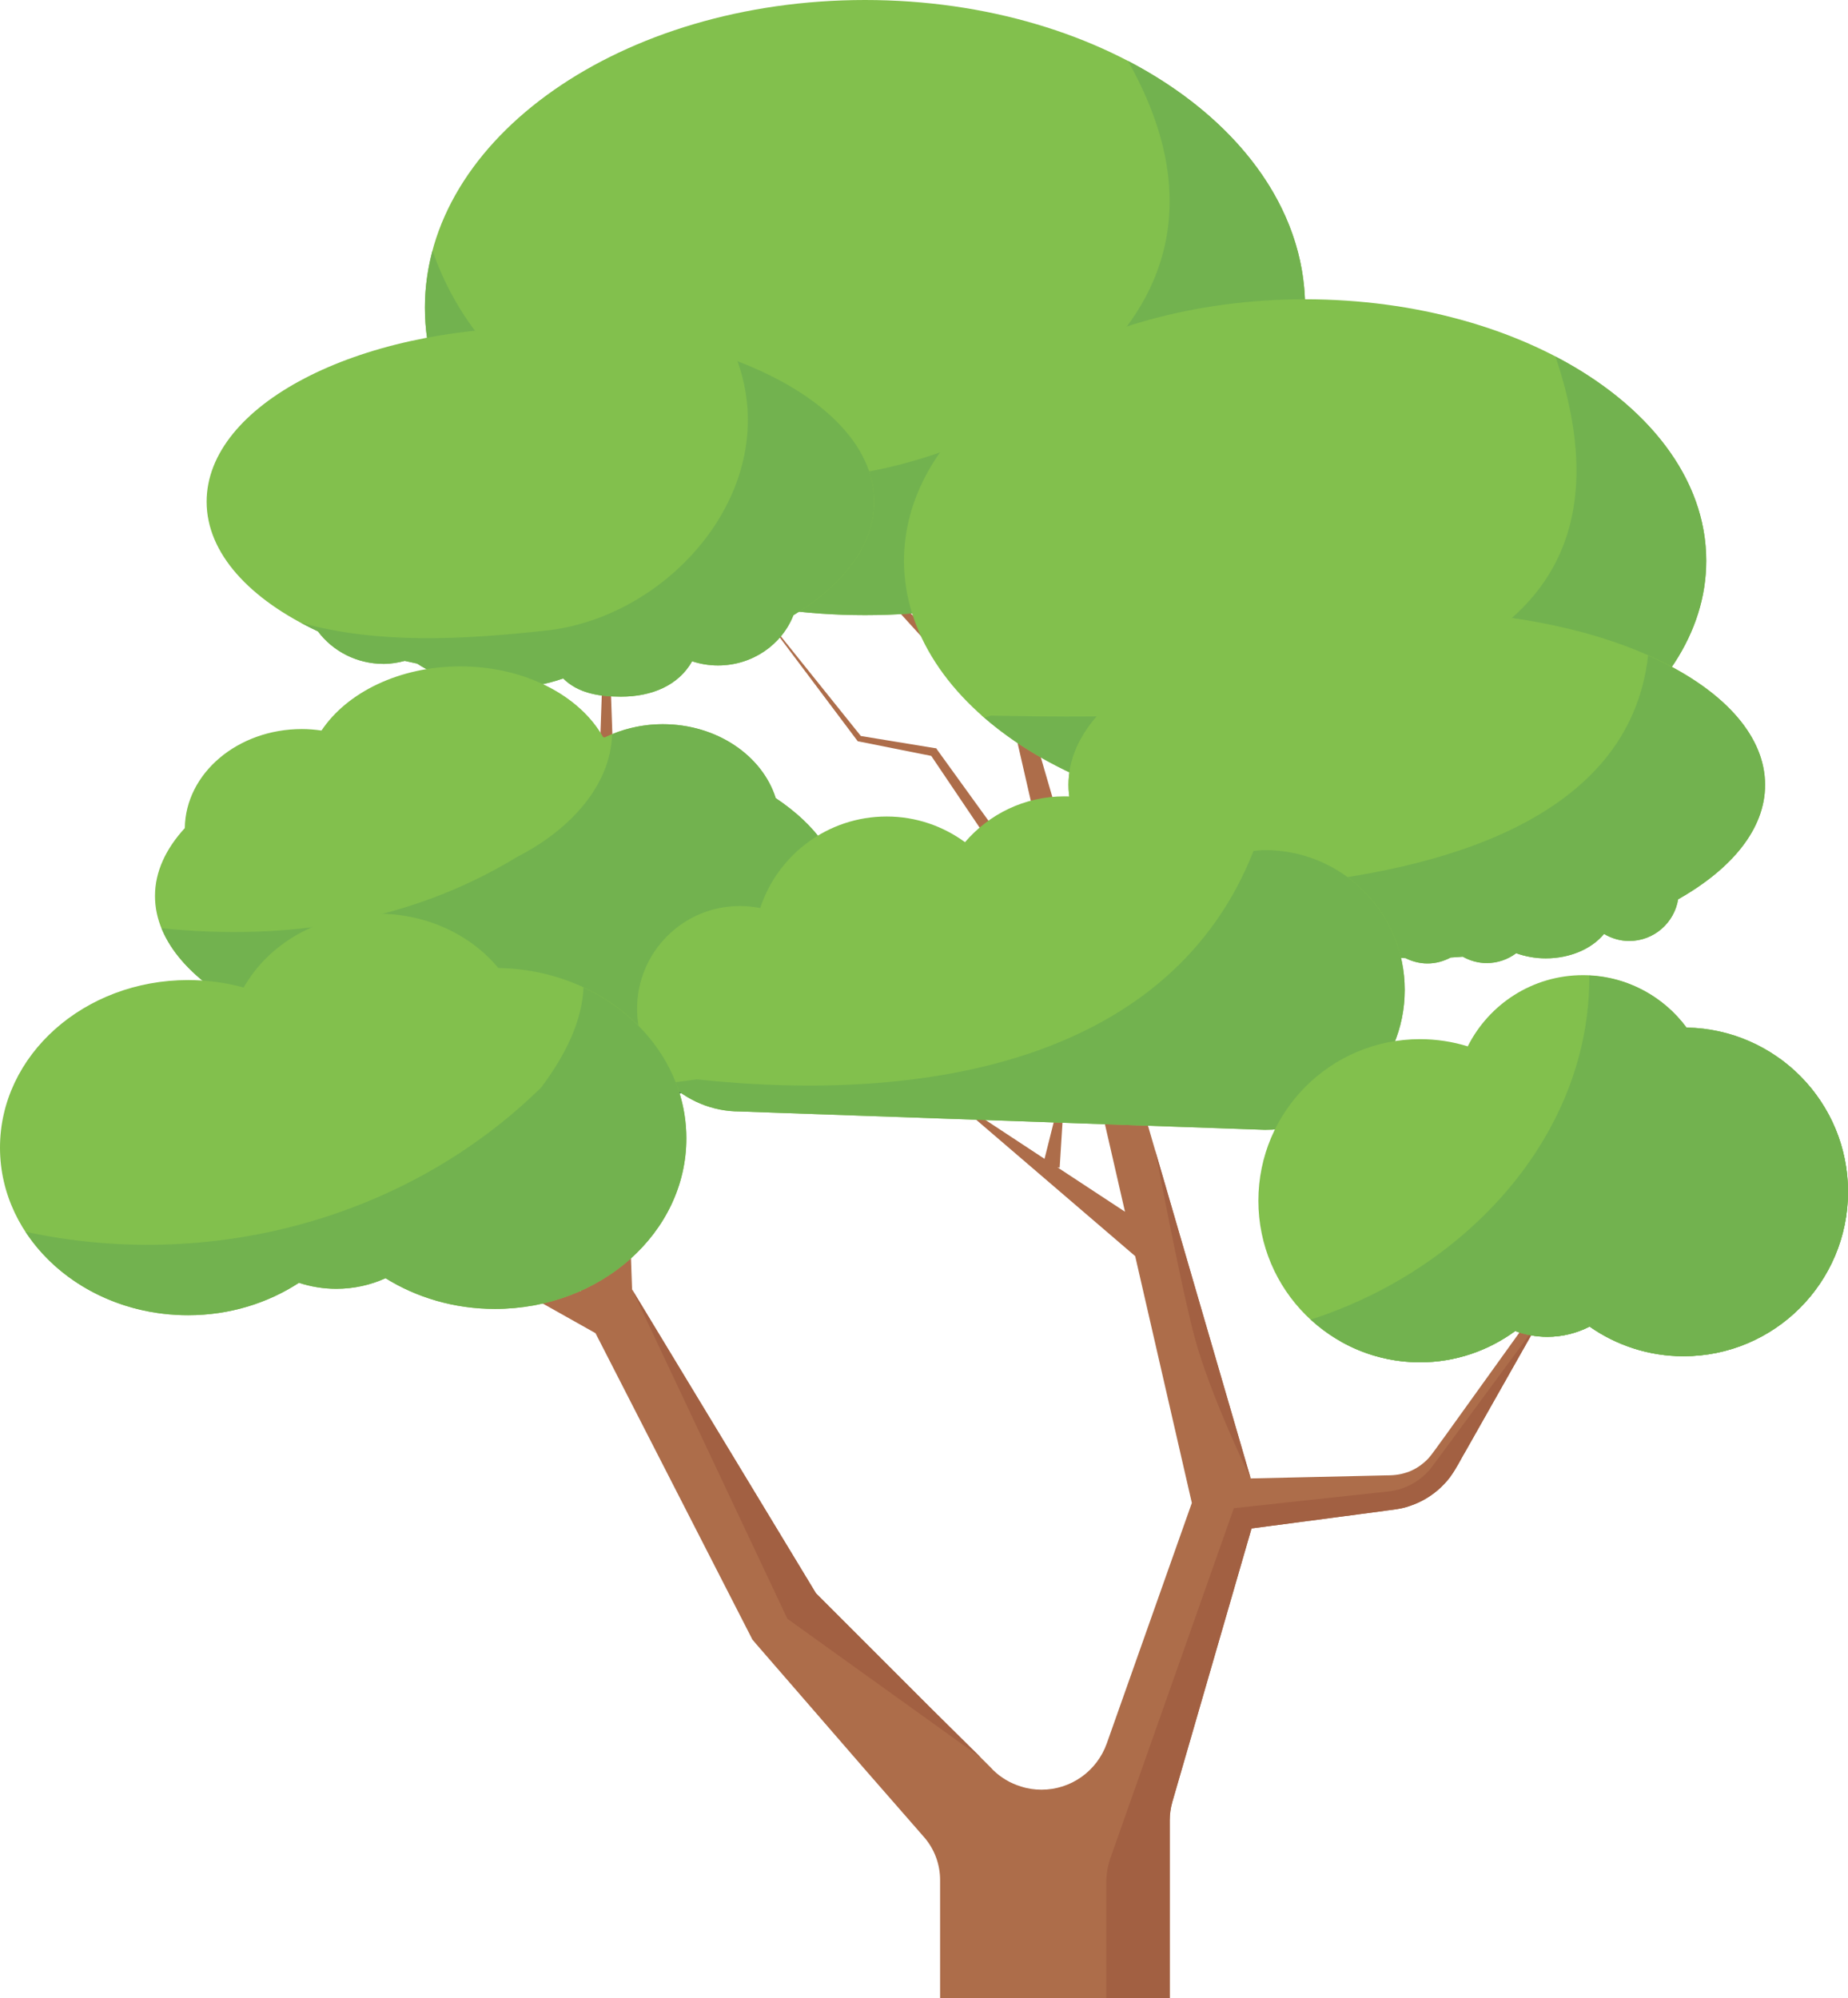
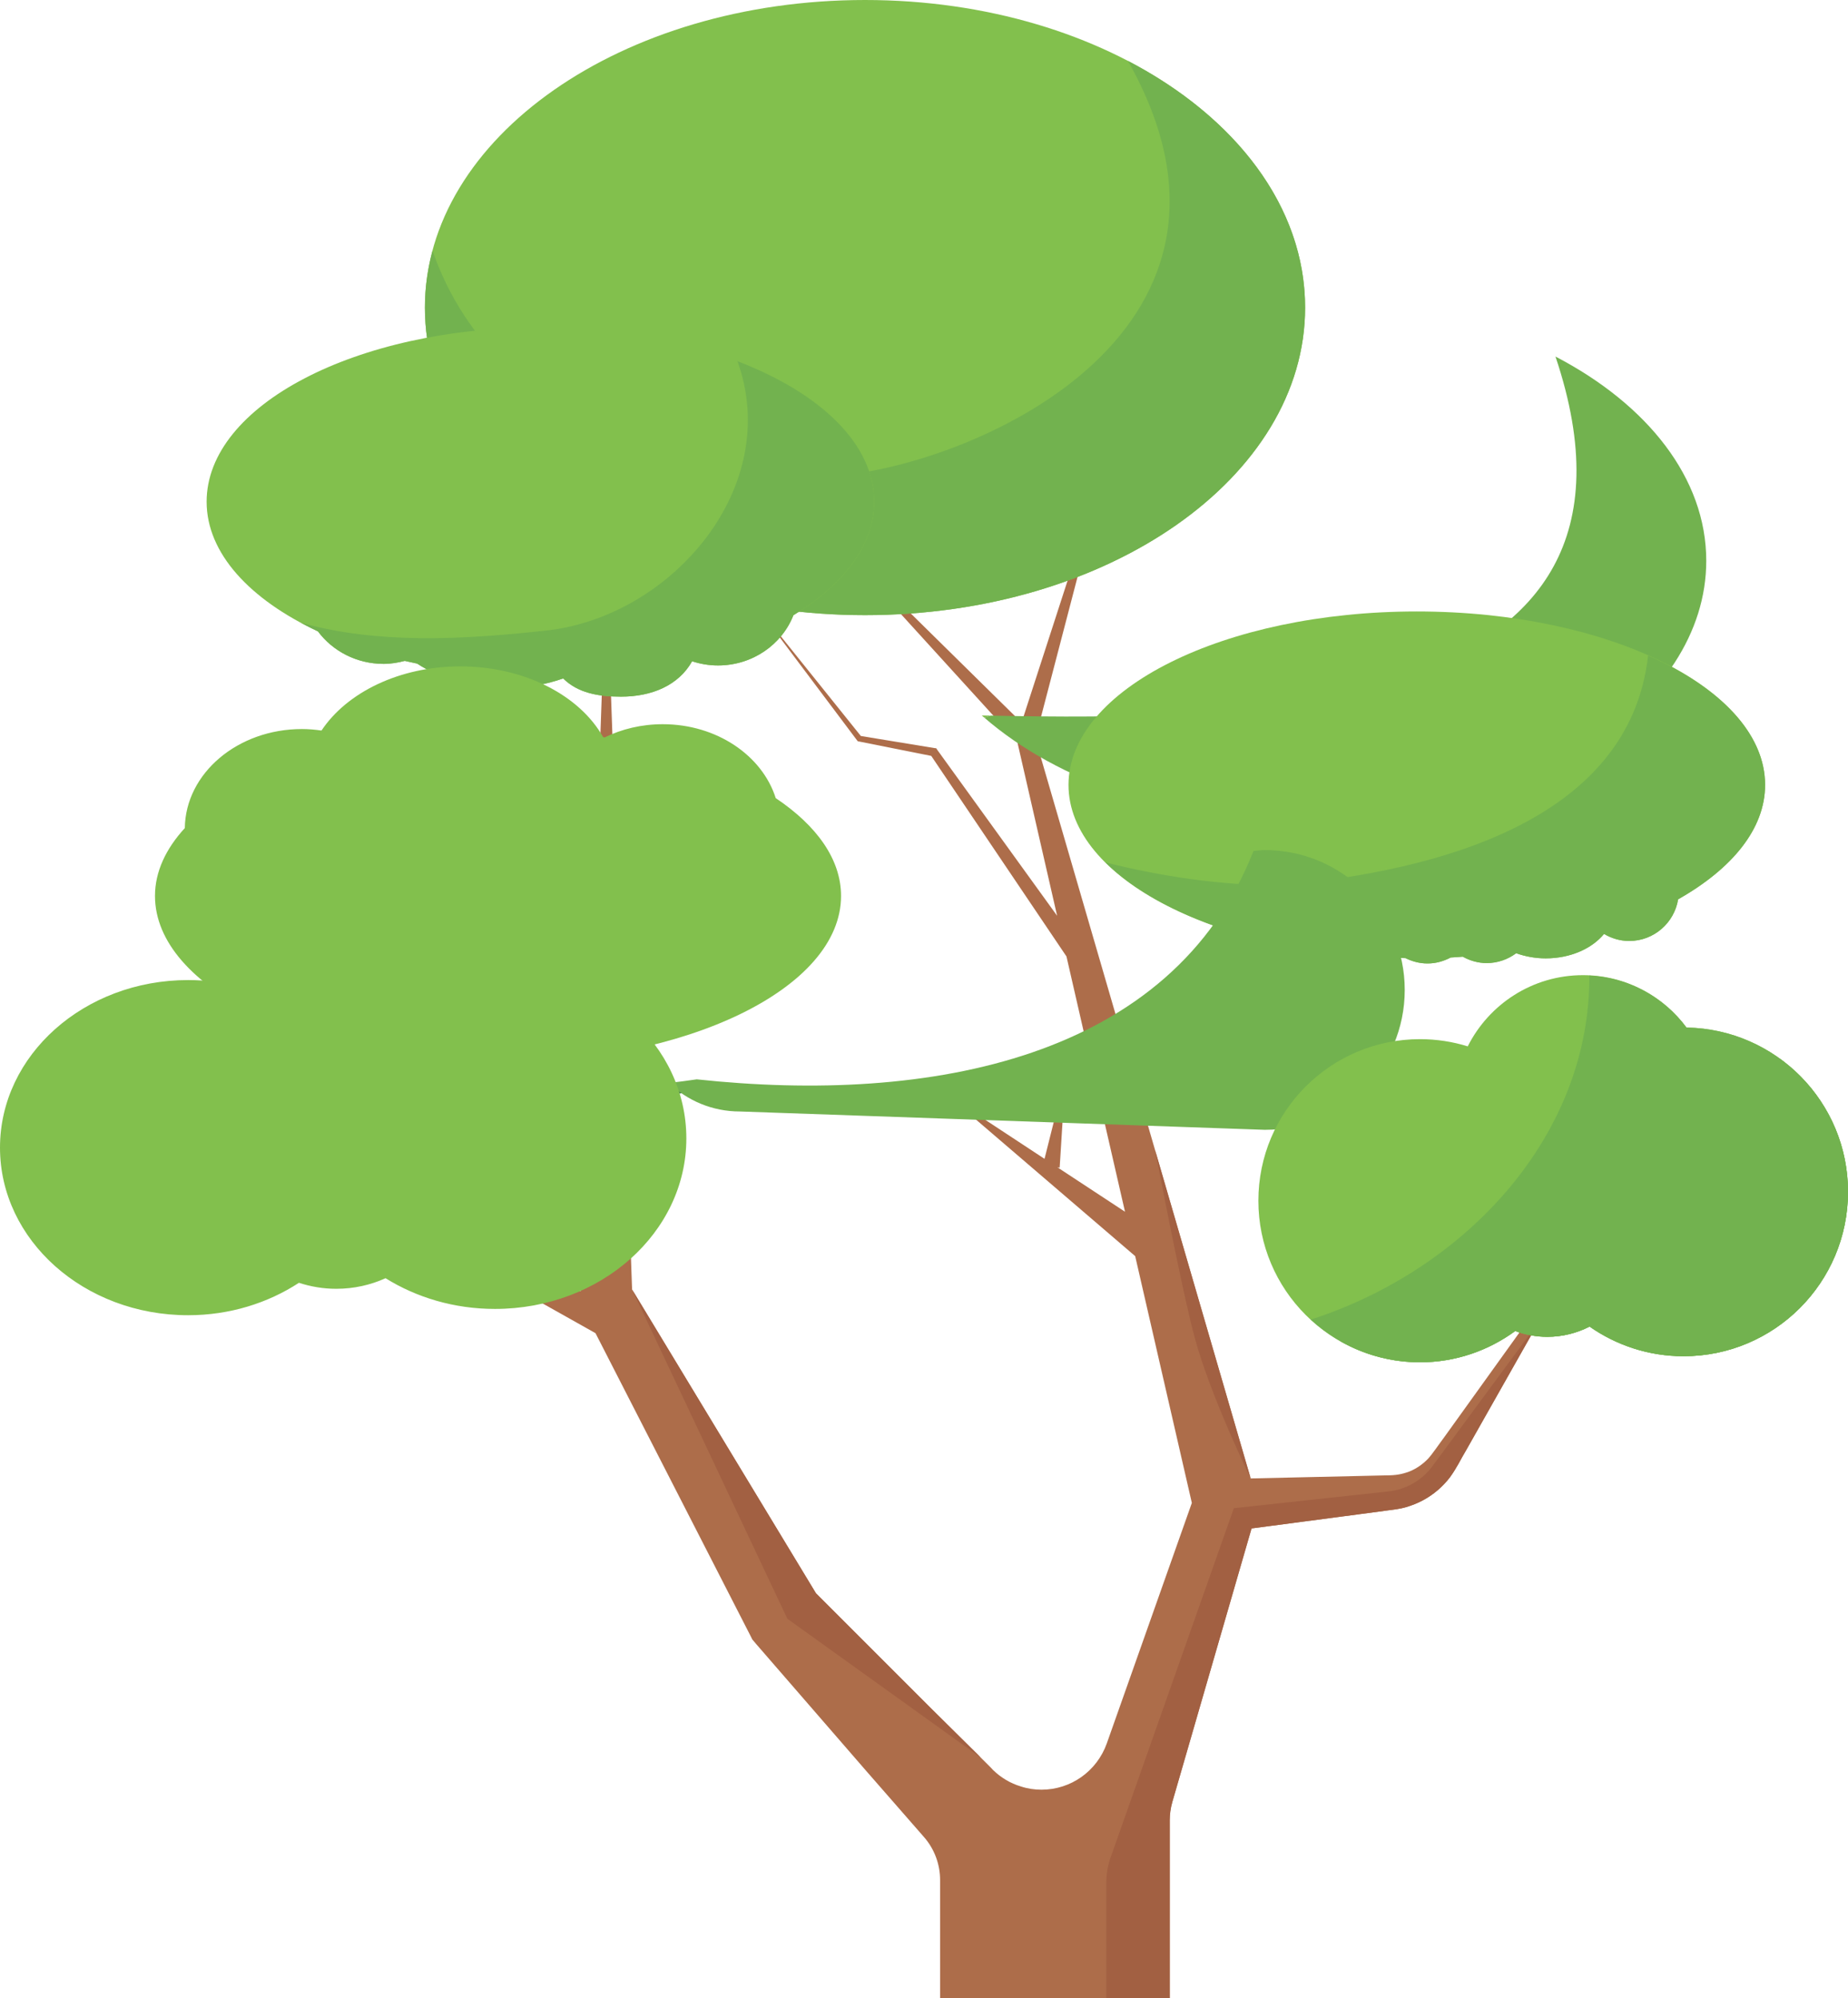
<svg xmlns="http://www.w3.org/2000/svg" style="isolation:isolate" viewBox="196.661 35.678 114.678 123.993" width="114.678pt" height="123.993pt">
  <g>
    <path d=" M 294.802 113.007 L 292.121 117.756 L 287.625 125.705 C 287.298 126.243 287.098 126.718 286.632 127.362 C 286.189 127.942 285.608 128.438 284.954 128.787 C 284.617 128.966 284.269 129.103 283.909 129.209 C 283.561 129.314 283.118 129.367 282.854 129.399 L 281.039 129.642 L 274.326 130.528 L 269.407 147.511 C 269.302 147.88 269.249 148.261 269.249 148.641 L 269.249 159.671 L 254.999 159.671 L 254.999 152.345 C 254.999 151.364 254.641 150.403 253.986 149.665 L 253.839 149.496 L 250.408 145.569 L 243.589 137.706 L 243.347 137.42 L 243.252 137.23 L 233.615 118.411 L 220.39 110.98 L 232.687 115.814 L 234.291 70.786 L 235.885 115.699 L 247.294 134.55 L 254.493 141.749 L 257.521 144.746 L 258.176 145.4 L 258.282 145.516 C 258.768 145.991 259.368 146.35 260.013 146.54 C 260.424 146.677 260.857 146.741 261.29 146.741 C 263.116 146.741 264.73 145.59 265.343 143.87 L 270.621 128.945 L 267.105 113.63 L 255.4 103.591 L 261.479 107.592 L 262.777 102.42 L 262.419 108.141 L 262.282 108.12 L 266.473 110.875 L 262.841 95.032 L 254.45 82.587 L 249.954 81.69 L 249.891 81.679 L 249.849 81.626 L 243.262 72.856 L 250.081 81.352 L 254.651 82.102 L 254.757 82.112 L 254.82 82.207 L 262.261 92.509 L 259.791 81.722 L 246.956 67.62 L 260.055 80.519 L 265.775 62.87 L 260.91 81.511 L 268.341 107.054 L 274.272 127.425 L 280.858 127.277 L 282.685 127.235 C 283.266 127.235 283.635 127.172 284.1 127.003 C 284.532 126.834 284.933 126.559 285.271 126.211 C 285.556 125.905 285.946 125.314 286.295 124.85 L 294.802 113.007 Z " fill="rgb(173,109,74)" />
    <path d=" M 292.121 117.756 L 287.625 125.705 C 287.298 126.243 287.098 126.718 286.632 127.362 C 286.189 127.942 285.608 128.438 284.954 128.787 C 284.617 128.966 284.269 129.103 283.909 129.209 C 283.561 129.314 283.118 129.367 282.854 129.399 L 281.039 129.642 L 274.326 130.528 L 269.407 147.511 C 269.302 147.88 269.249 148.261 269.249 148.641 L 269.249 159.671 L 265.312 159.671 L 265.312 152.509 C 265.312 151.982 265.401 151.458 265.576 150.96 L 273.228 129.272 L 282.817 128.233 C 283.909 128.115 284.903 127.544 285.557 126.659 L 292.121 117.756 Z " fill="rgb(162,96,66)" />
    <path d=" M 274.272 127.425 C 274.272 127.425 271.782 122.348 270.789 118.654 C 270.146 116.269 269.048 110.706 268.341 107.054 L 274.272 127.425 Z " fill="rgb(162,96,66)" />
    <path d=" M 257.521 144.746 L 245.521 136.133 L 235.885 115.699 L 247.294 134.55 L 254.493 141.749 L 257.521 144.746 Z " fill="rgb(162,96,66)" />
    <path d=" M 277.65 54.765 C 277.65 65.307 265.423 73.852 250.341 73.852 C 235.257 73.852 223.029 65.307 223.029 54.765 C 223.029 44.224 235.257 35.678 250.341 35.678 C 265.423 35.678 277.65 44.224 277.65 54.765 Z " fill="rgb(130,192,77)" />
    <path d=" M 266.655 39.457 C 276 55.995 257.688 64.298 248.852 65.182 C 240.993 65.706 227.565 62.87 223.501 51.242 C 223.196 52.384 223.029 53.56 223.029 54.765 C 223.029 65.307 235.257 73.852 250.341 73.852 C 265.423 73.852 277.65 65.307 277.65 54.765 C 277.65 48.498 273.329 42.937 266.655 39.457 Z " fill="rgb(114,178,79)" />
    <path d=" M 237.834 103.139 C 237.972 103.302 238.118 103.457 238.272 103.604 C 238.824 103.542 239.371 103.47 239.916 103.391 C 239.221 103.316 238.525 103.234 237.834 103.139 Z " fill="rgb(62,123,71)" />
-     <path d=" M 302.543 70.479 C 302.543 79.442 291.399 86.707 277.65 86.707 C 263.903 86.707 252.759 79.442 252.759 70.479 C 252.759 61.517 263.903 54.251 277.65 54.251 C 291.399 54.251 302.543 61.517 302.543 70.479 Z " fill="rgb(130,192,77)" />
    <path d=" M 257.584 80.079 C 257.635 80.124 257.69 80.166 257.741 80.211 C 257.88 80.17 258.018 80.13 258.155 80.088 C 257.965 80.084 257.773 80.085 257.584 80.079 Z " fill="rgb(130,192,77)" />
    <path d=" M 293.186 57.804 C 300.75 80.296 273.593 80.392 258.155 80.088 C 258.018 80.13 257.88 80.17 257.741 80.211 C 262.283 84.153 269.506 86.707 277.65 86.707 C 291.399 86.707 302.543 79.442 302.543 70.479 C 302.543 65.349 298.888 60.777 293.186 57.804 Z " fill="rgb(114,178,79)" />
    <path d=" M 230.197 55.995 C 218.757 55.995 209.483 60.838 209.483 66.813 C 209.483 70.013 212.161 72.881 216.392 74.861 C 217.301 76.078 218.784 76.876 220.47 76.876 C 220.926 76.876 221.359 76.8 221.779 76.691 C 222.033 76.75 222.289 76.805 222.548 76.859 C 223.979 77.802 225.909 78.384 228.039 78.384 C 229.328 78.384 230.533 78.158 231.609 77.781 C 232.521 78.681 233.78 78.91 235.197 78.91 C 237.108 78.91 238.765 78.215 239.61 76.715 C 240.113 76.879 240.649 76.974 241.211 76.974 C 243.363 76.974 245.185 75.673 245.896 73.857 C 249.014 71.964 250.91 69.506 250.91 66.813 C 250.91 60.838 241.637 55.995 230.197 55.995 Z " fill="rgb(130,192,77)" />
    <path d=" M 242.425 58.095 C 245.229 65.879 238.426 73.827 230.744 74.787 C 225.256 75.397 220.122 75.644 215.339 74.328 C 215.679 74.511 216.027 74.69 216.392 74.861 C 217.301 76.078 218.784 76.876 220.47 76.876 C 220.926 76.876 221.359 76.8 221.779 76.691 C 222.033 76.75 222.289 76.805 222.548 76.859 C 223.979 77.802 225.909 78.384 228.039 78.384 C 229.328 78.384 230.533 78.158 231.609 77.781 C 232.521 78.681 233.78 78.91 235.197 78.91 C 237.108 78.91 238.765 78.215 239.61 76.715 C 240.113 76.879 240.649 76.974 241.211 76.974 C 243.363 76.974 245.185 75.673 245.896 73.857 C 249.014 71.964 250.91 69.506 250.91 66.813 C 250.91 63.23 247.562 60.063 242.425 58.095 Z " fill="rgb(114,178,79)" />
    <path d=" M 306.194 84.388 C 306.194 78.443 296.518 73.624 284.581 73.624 C 272.645 73.624 262.967 78.443 262.967 84.388 C 262.967 90.213 272.268 94.946 283.874 95.134 C 284.289 95.341 284.75 95.468 285.245 95.468 C 285.767 95.468 286.25 95.327 286.681 95.099 C 286.936 95.086 287.183 95.064 287.433 95.047 C 287.876 95.293 288.378 95.444 288.92 95.444 C 289.607 95.444 290.235 95.212 290.748 94.833 C 291.306 95.031 291.922 95.151 292.581 95.151 C 294.121 95.151 295.455 94.541 296.2 93.635 C 296.66 93.906 297.188 94.072 297.76 94.072 C 299.294 94.072 300.557 92.952 300.798 91.486 C 304.147 89.591 306.194 87.111 306.194 84.388 Z " fill="rgb(130,192,77)" />
-     <path d=" M 291.508 74.205 C 289.332 73.836 287.01 73.624 284.581 73.624 C 272.645 73.624 262.967 78.443 262.967 84.388 C 262.967 85.928 263.633 87.387 264.806 88.709 C 276.75 89.48 288.788 85.691 291.508 74.205 Z " fill="rgb(130,192,77)" />
    <path d=" M 298.935 76.356 C 297.778 86.629 285.849 89.736 276.13 90.62 C 272.352 90.62 268.758 90.068 265.268 89.201 C 268.719 92.623 275.719 95.002 283.874 95.134 C 284.289 95.341 284.75 95.468 285.245 95.468 C 285.767 95.468 286.25 95.327 286.681 95.099 C 286.936 95.086 287.183 95.064 287.433 95.047 C 287.876 95.293 288.378 95.444 288.92 95.444 C 289.607 95.444 290.235 95.212 290.748 94.833 C 291.306 95.031 291.922 95.151 292.581 95.151 C 294.121 95.151 295.455 94.541 296.2 93.635 C 296.66 93.906 297.188 94.072 297.76 94.072 C 299.294 94.072 300.557 92.952 300.798 91.486 C 304.147 89.591 306.194 87.111 306.194 84.388 C 306.194 81.191 303.379 78.328 298.935 76.356 Z " fill="rgb(114,178,79)" />
    <path d=" M 244.799 85.207 C 243.961 82.565 241.143 80.62 237.786 80.62 C 236.476 80.62 235.249 80.919 234.188 81.438 C 234.153 81.432 234.121 81.425 234.087 81.42 C 232.642 78.844 229.217 77.032 225.221 77.032 C 221.439 77.032 218.178 78.657 216.612 81.013 C 216.217 80.957 215.814 80.92 215.4 80.92 C 211.41 80.92 208.174 83.666 208.13 87.065 C 206.95 88.353 206.279 89.776 206.279 91.277 C 206.279 96.997 215.81 101.634 227.565 101.634 C 239.321 101.634 248.852 96.997 248.852 91.277 C 248.852 89.007 247.345 86.912 244.799 85.207 Z " fill="rgb(130,192,77)" />
-     <path d=" M 244.799 85.207 C 243.961 82.565 241.143 80.62 237.786 80.62 C 236.657 80.62 235.599 80.853 234.646 81.246 C 234.552 84.397 232.076 87.151 228.771 88.845 C 222.022 92.963 214.392 94.065 206.686 93.281 C 208.605 98.041 217.22 101.634 227.565 101.634 C 239.321 101.634 248.852 96.997 248.852 91.277 C 248.852 89.007 247.345 86.912 244.799 85.207 Z " fill="rgb(114,178,79)" />
-     <path d=" M 275.152 88.431 C 273.294 88.431 271.575 89.02 270.163 90.015 C 268.923 87.124 266.052 85.098 262.705 85.098 C 260.238 85.098 258.032 86.203 256.545 87.941 C 255.18 86.943 253.502 86.348 251.682 86.348 C 248.021 86.348 244.92 88.731 243.835 92.029 C 243.427 91.947 243.004 91.903 242.571 91.903 C 239.051 91.903 236.196 94.757 236.196 98.278 C 236.196 101.799 239.051 104.653 242.571 104.653 L 275.152 105.792 C 279.946 105.792 283.832 101.905 283.832 97.111 C 283.832 92.317 279.946 88.431 275.152 88.431 Z " fill="rgb(130,192,77)" />
    <path d=" M 275.152 88.431 C 274.913 88.431 274.683 88.467 274.448 88.486 C 269.375 101.393 254.376 104.214 239.898 102.659 C 239.325 102.742 238.749 102.818 238.169 102.884 C 239.313 103.979 240.862 104.653 242.571 104.653 L 275.152 105.791 C 279.946 105.791 283.832 101.905 283.832 97.111 C 283.832 92.317 279.946 88.431 275.152 88.431 Z " fill="rgb(114,178,79)" />
    <path d=" M 301.317 99.443 C 299.859 97.475 297.527 96.194 294.89 96.194 C 291.761 96.194 289.058 97.994 287.742 100.612 C 286.805 100.322 285.81 100.165 284.776 100.165 C 279.239 100.165 274.75 104.654 274.75 110.192 C 274.75 115.729 279.239 120.218 284.776 120.218 C 286.989 120.218 289.028 119.492 290.687 118.278 C 291.309 118.506 291.977 118.637 292.677 118.637 C 293.624 118.637 294.514 118.405 295.304 118.002 C 296.957 119.158 298.966 119.841 301.136 119.841 C 306.771 119.841 311.339 115.272 311.339 109.638 C 311.339 104.063 306.868 99.541 301.317 99.443 Z " fill="rgb(130,192,77)" />
    <path d=" M 301.317 99.443 C 299.935 97.576 297.759 96.34 295.287 96.218 C 295.346 106.135 287.644 114.455 278.001 117.567 C 279.787 119.208 282.161 120.218 284.776 120.218 C 286.99 120.218 289.028 119.492 290.687 118.278 C 291.309 118.506 291.977 118.637 292.677 118.637 C 293.624 118.637 294.514 118.405 295.304 118.002 C 296.957 119.158 298.966 119.841 301.136 119.841 C 306.771 119.841 311.339 115.272 311.339 109.638 C 311.339 104.063 306.868 99.541 301.317 99.443 Z " fill="rgb(114,178,79)" />
    <path d=" M 307.072 101.352 C 307.138 106.366 302.616 111.153 299.352 112.785 C 293.503 116.684 286.752 118.538 279.83 118.906 C 281.29 119.737 282.977 120.218 284.776 120.218 C 286.99 120.218 289.028 119.492 290.687 118.278 C 291.309 118.506 291.977 118.637 292.677 118.637 C 293.624 118.637 294.514 118.405 295.304 118.002 C 296.957 119.158 298.966 119.841 301.136 119.841 C 306.771 119.841 311.339 115.272 311.339 109.638 C 311.339 106.219 309.653 103.202 307.072 101.352 Z " fill="rgb(114,178,79)" />
    <path d=" M 227.586 95.749 C 225.889 93.708 223.175 92.379 220.104 92.379 C 216.461 92.379 213.315 94.246 211.784 96.961 C 210.693 96.661 209.534 96.498 208.332 96.498 C 201.887 96.498 196.661 101.154 196.661 106.897 C 196.661 112.641 201.887 117.297 208.332 117.297 C 210.908 117.297 213.281 116.545 215.212 115.285 C 215.936 115.521 216.713 115.657 217.528 115.657 C 218.631 115.657 219.667 115.417 220.586 115 C 222.51 116.198 224.848 116.906 227.375 116.906 C 233.934 116.906 239.252 112.168 239.252 106.323 C 239.252 100.541 234.047 95.851 227.586 95.749 Z " fill="rgb(130,192,77)" />
-     <path d=" M 232.873 96.957 C 232.779 99.026 231.792 101.095 230.244 103.165 C 221.803 111.439 209.514 114.563 198.248 112.117 C 200.27 115.211 204.023 117.297 208.332 117.297 C 210.908 117.297 213.281 116.544 215.212 115.285 C 215.936 115.521 216.713 115.657 217.528 115.657 C 218.631 115.657 219.667 115.417 220.586 115 C 222.51 116.198 224.848 116.906 227.375 116.906 C 233.934 116.906 239.252 112.168 239.252 106.323 C 239.252 102.249 236.661 98.724 232.873 96.957 Z " fill="rgb(114,178,79)" />
  </g>
</svg>